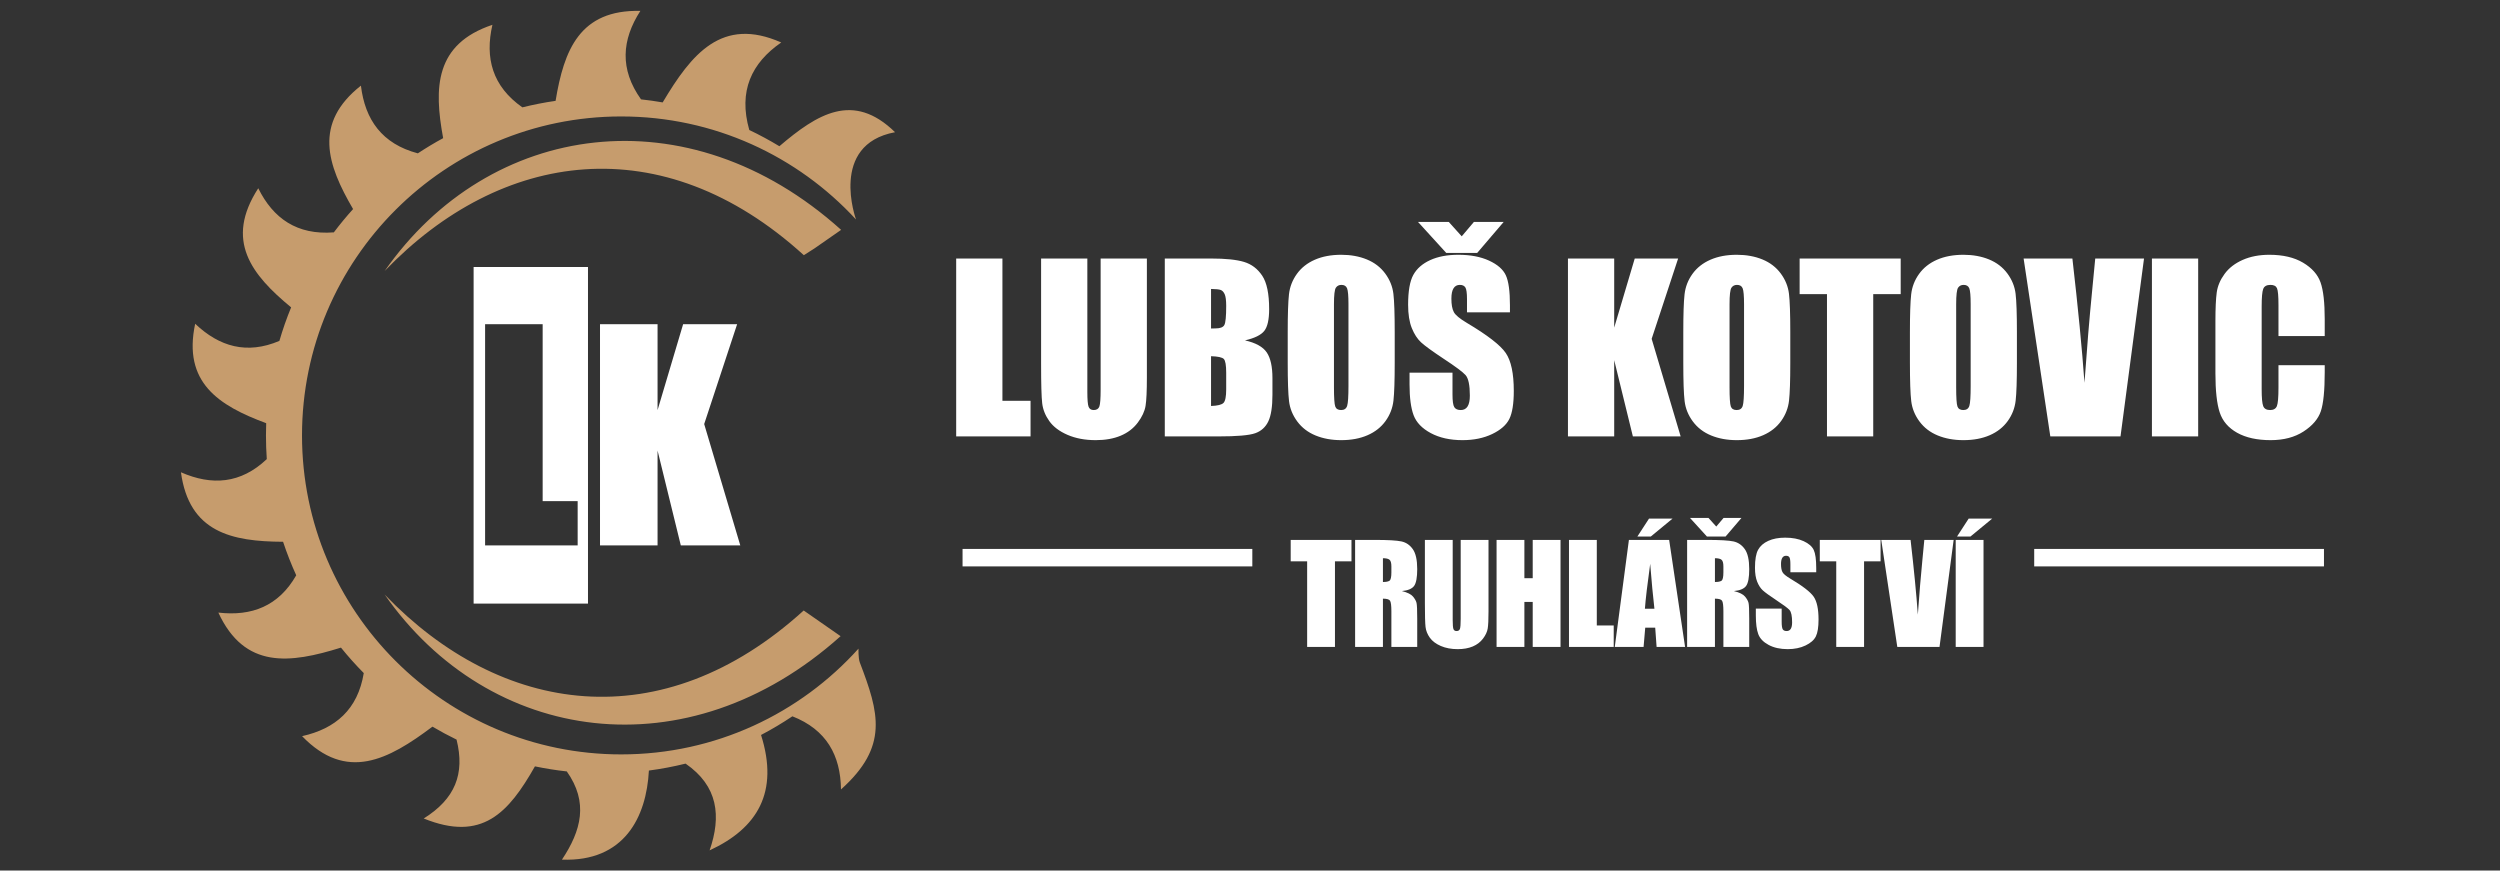
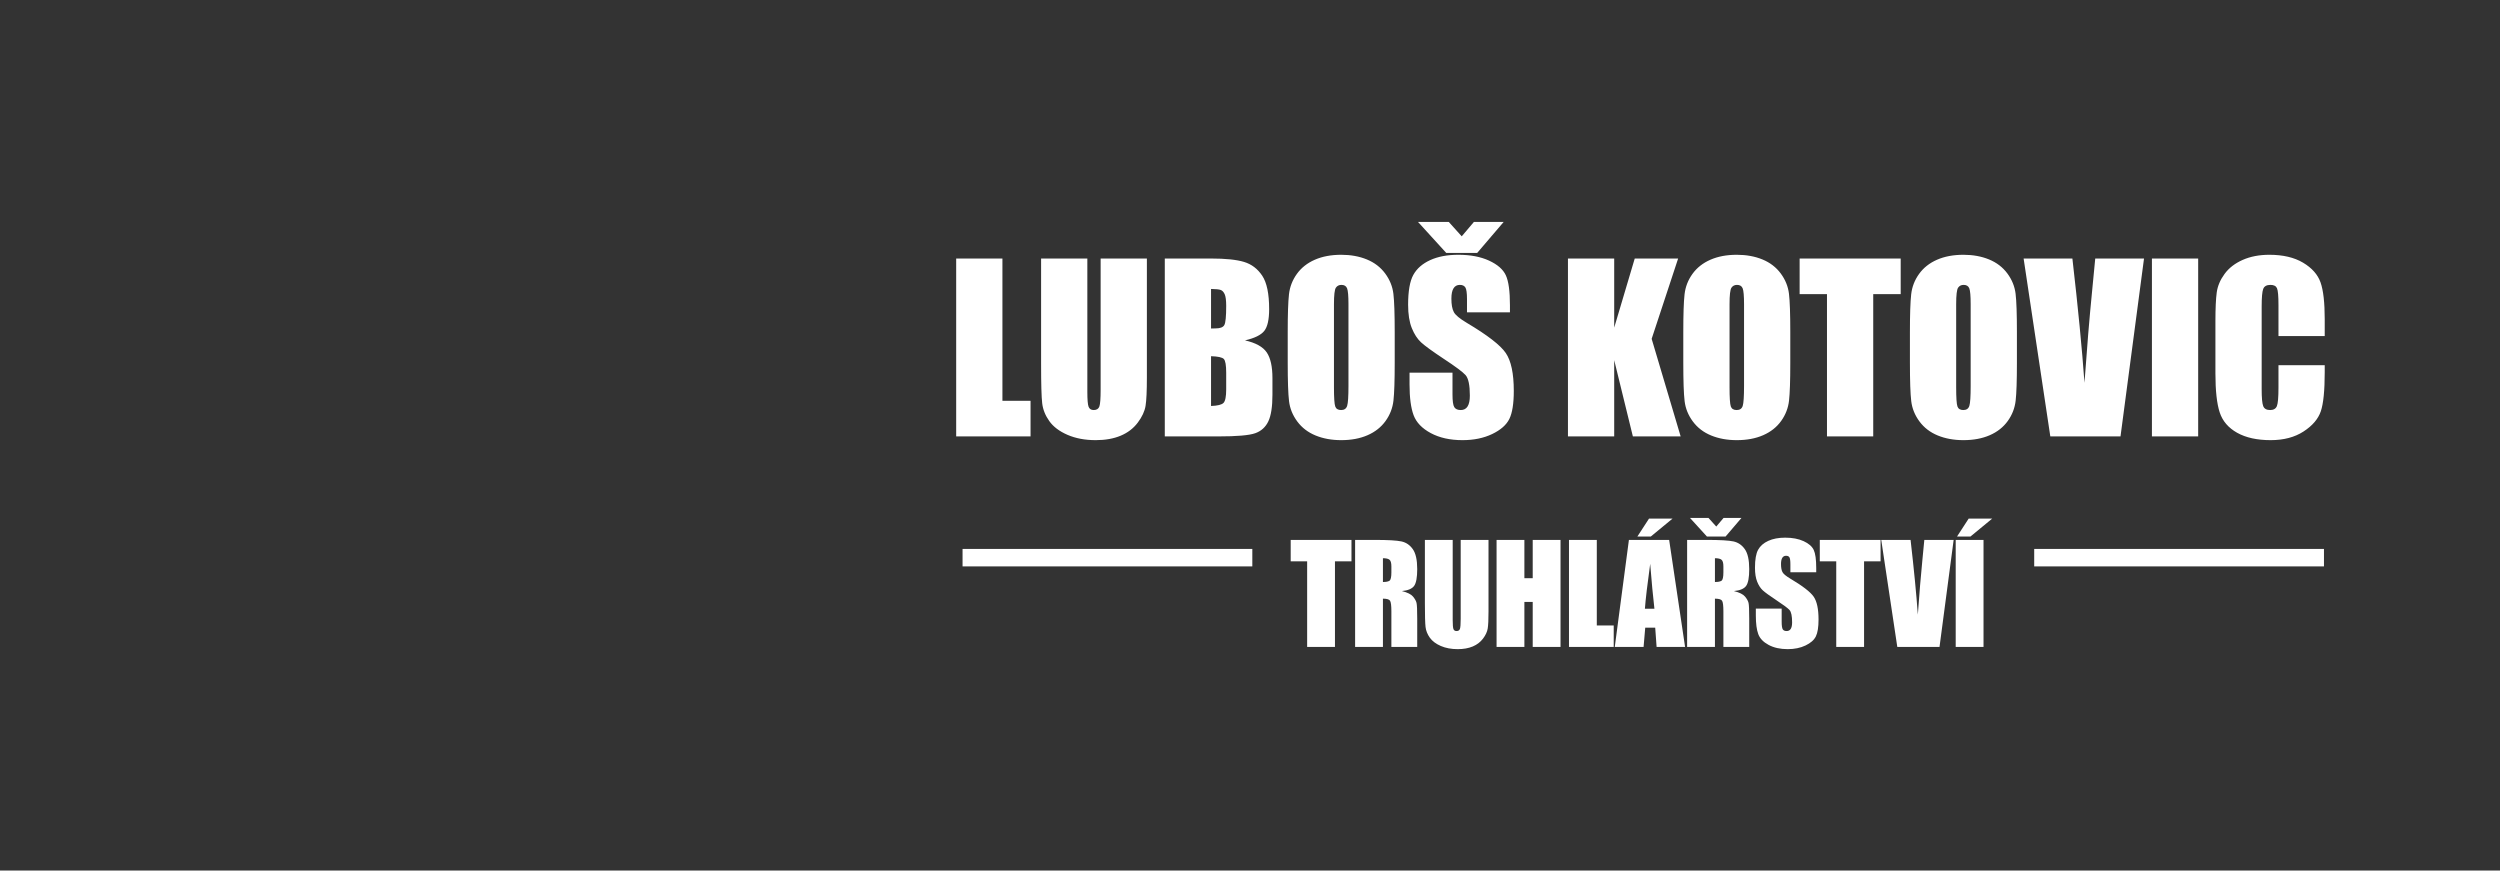
<svg xmlns="http://www.w3.org/2000/svg" width="100%" height="100%" viewBox="0 0 112 39" version="1.1" xml:space="preserve" style="fill-rule:evenodd;clip-rule:evenodd;stroke-linejoin:round;stroke-miterlimit:2;">
  <rect x="0" y="0" width="112" height="39" fill="#333333" stroke="none" />
  <g transform="matrix(0.227,0,0,0.157,-107.08,-24.091)">
    <g>
      <g transform="matrix(0.493,0,0,0.713,529.561,-242.494)">
        <path d="M609.739,784.352L599.397,784.352L599.397,781.179C599.397,779.698 599.265,778.754 599.001,778.349C598.736,777.943 598.295,777.74 597.678,777.74C597.008,777.74 596.501,778.014 596.157,778.56C595.814,779.107 595.642,779.936 595.642,781.046C595.642,782.475 595.836,783.55 596.224,784.273C596.594,784.996 597.643,785.869 599.371,786.892C604.326,789.836 607.447,792.252 608.734,794.138C610.021,796.025 610.665,799.067 610.665,803.263C610.665,806.314 610.307,808.562 609.593,810.008C608.879,811.453 607.499,812.666 605.454,813.644C603.409,814.623 601.028,815.112 598.313,815.112C595.333,815.112 592.79,814.548 590.683,813.419C588.576,812.291 587.196,810.854 586.543,809.108C585.891,807.363 585.565,804.885 585.565,801.676L585.565,798.873L595.906,798.873L595.906,804.083C595.906,805.688 596.052,806.719 596.343,807.178C596.634,807.636 597.149,807.865 597.89,807.865C598.63,807.865 599.181,807.574 599.543,806.992C599.904,806.411 600.085,805.547 600.085,804.4C600.085,801.879 599.741,800.23 599.054,799.455C598.348,798.679 596.612,797.383 593.843,795.567C591.075,793.733 589.241,792.402 588.342,791.573C587.443,790.744 586.698,789.598 586.107,788.135C585.516,786.671 585.221,784.802 585.221,782.528C585.221,779.248 585.64,776.85 586.477,775.333C587.315,773.817 588.668,772.631 590.537,771.776C592.406,770.921 594.663,770.493 597.308,770.493C600.2,770.493 602.664,770.961 604.7,771.895C606.737,772.83 608.086,774.007 608.747,775.426C609.408,776.845 609.739,779.257 609.739,782.66L609.739,784.352ZM478.549,771.393L478.549,800.01C478.549,803.254 478.443,805.533 478.231,806.847C478.02,808.161 477.394,809.509 476.353,810.894C475.313,812.278 473.942,813.327 472.241,814.041C470.539,814.755 468.533,815.112 466.224,815.112C463.667,815.112 461.41,814.689 459.453,813.843C457.496,812.996 456.032,811.894 455.062,810.537C454.093,809.179 453.519,807.746 453.343,806.239C453.167,804.731 453.079,801.562 453.079,796.73L453.079,771.393L464.214,771.393L464.214,803.501C464.214,805.37 464.315,806.565 464.518,807.085C464.72,807.605 465.13,807.865 465.748,807.865C466.453,807.865 466.907,807.579 467.11,807.006C467.312,806.433 467.414,805.079 467.414,802.946L467.414,771.393L478.549,771.393ZM550.862,771.393L557.236,814.213L545.837,814.213L545.282,806.516L541.288,806.516L540.627,814.213L529.095,814.213L534.755,771.393L550.862,771.393ZM521.9,771.393L521.9,805.644L528.671,805.644L528.671,814.213L510.765,814.213L510.765,771.393L521.9,771.393ZM558.057,771.393L565.939,771.393C571.193,771.393 574.751,771.595 576.611,772.001C578.471,772.407 579.988,773.442 581.16,775.109C582.333,776.775 582.919,779.433 582.919,783.083C582.919,786.415 582.505,788.655 581.676,789.801C580.847,790.947 579.216,791.635 576.783,791.864C578.987,792.41 580.468,793.142 581.226,794.059C581.984,794.976 582.456,795.818 582.641,796.585C582.826,797.352 582.919,799.463 582.919,802.919L582.919,814.213L572.578,814.213L572.578,799.984C572.578,797.691 572.397,796.272 572.035,795.725C571.674,795.179 570.726,794.905 569.192,794.905L569.192,814.213L558.057,814.213L558.057,771.393ZM423.692,771.393L423.692,779.962L417.08,779.962L417.08,814.213L405.945,814.213L405.945,779.962L399.359,779.962L399.359,771.393L423.692,771.393ZM635.501,771.393L635.501,779.962L628.889,779.962L628.889,814.213L617.754,814.213L617.754,779.962L611.168,779.962L611.168,771.393L635.501,771.393ZM425.148,771.393L433.03,771.393C438.284,771.393 441.841,771.595 443.702,772.001C445.562,772.407 447.078,773.442 448.251,775.109C449.423,776.775 450.01,779.433 450.01,783.083C450.01,786.415 449.595,788.655 448.766,789.801C447.938,790.947 446.307,791.635 443.873,791.864C446.078,792.41 447.559,793.142 448.317,794.059C449.075,794.976 449.547,795.818 449.732,796.585C449.917,797.352 450.01,799.463 450.01,802.919L450.01,814.213L439.668,814.213L439.668,799.984C439.668,797.691 439.487,796.272 439.126,795.725C438.765,795.179 437.817,794.905 436.283,794.905L436.283,814.213L425.148,814.213L425.148,771.393ZM507.379,771.393L507.379,814.213L496.244,814.213L496.244,796.228L492.911,796.228L492.911,814.213L481.776,814.213L481.776,771.393L492.911,771.393L492.911,786.706L496.244,786.706L496.244,771.393L507.379,771.393ZM664.754,771.393L659.094,814.213L642.193,814.213L635.766,771.393L647.509,771.393C648.867,783.189 649.837,793.16 650.419,801.306C651.001,793.072 651.609,785.754 652.244,779.354L653.011,771.393L664.754,771.393ZM676.71,771.393L676.71,814.213L665.575,814.213L665.575,771.393L676.71,771.393ZM544.964,798.926C544.4,794.077 543.836,788.091 543.271,780.967C542.143,789.148 541.438,795.135 541.156,798.926L544.964,798.926ZM436.283,778.719L436.283,788.24C437.535,788.24 438.412,788.068 438.914,787.725C439.417,787.381 439.668,786.266 439.668,784.379L439.668,782.025C439.668,780.667 439.426,779.777 438.941,779.354C438.456,778.93 437.57,778.719 436.283,778.719ZM569.192,778.719L569.192,788.24C570.444,788.24 571.321,788.068 571.824,787.725C572.326,787.381 572.578,786.266 572.578,784.379L572.578,782.025C572.578,780.667 572.335,779.777 571.85,779.354C571.365,778.93 570.479,778.719 569.192,778.719ZM813,775L697,775L697,782L813,782L813,775ZM384,775L268,775L268,782L384,782L384,775ZM680.175,762.876L671.473,770.044L666.104,770.044L670.759,762.876L680.175,762.876ZM569.721,766.05L572.657,762.585L579.824,762.585L573.45,770.044L565.992,770.044L559.195,762.585L566.6,762.585L569.721,766.05ZM552.211,762.876L543.509,770.044L538.14,770.044L542.795,762.876L552.211,762.876ZM487.13,680.324L469.936,680.324L469.936,675.047C469.936,672.584 469.716,671.016 469.276,670.342C468.836,669.667 468.103,669.33 467.077,669.33C465.963,669.33 465.12,669.785 464.549,670.693C463.977,671.602 463.691,672.98 463.691,674.827C463.691,677.202 464.014,678.99 464.659,680.192C465.274,681.394 467.019,682.845 469.892,684.546C478.13,689.442 483.319,693.458 485.459,696.595C487.599,699.732 488.669,704.789 488.669,711.767C488.669,716.839 488.076,720.577 486.888,722.981C485.701,725.385 483.407,727.4 480.006,729.027C476.605,730.655 472.648,731.468 468.133,731.468C463.178,731.468 458.949,730.53 455.446,728.654C451.942,726.777 449.648,724.388 448.563,721.486C447.479,718.583 446.936,714.464 446.936,709.128L446.936,704.467L464.131,704.467L464.131,713.13C464.131,715.798 464.373,717.513 464.857,718.275C465.34,719.038 466.198,719.419 467.429,719.419C468.66,719.419 469.577,718.935 470.178,717.968C470.779,717 471.079,715.564 471.079,713.658C471.079,709.466 470.507,706.724 469.364,705.434C468.191,704.144 465.304,701.99 460.701,698.97C456.098,695.921 453.049,693.707 451.554,692.33C450.059,690.952 448.82,689.046 447.838,686.613C446.856,684.179 446.365,681.072 446.365,677.29C446.365,671.837 447.061,667.85 448.453,665.328C449.846,662.807 452.096,660.835 455.204,659.414C458.311,657.992 462.064,657.281 466.462,657.281C471.27,657.281 475.367,658.058 478.753,659.611C482.139,661.165 484.382,663.122 485.481,665.482C486.581,667.842 487.13,671.851 487.13,677.51L487.13,680.324ZM813.3,689.823L794.786,689.823L794.786,677.422C794.786,673.816 794.588,671.566 794.193,670.671C793.797,669.777 792.925,669.33 791.576,669.33C790.052,669.33 789.084,669.872 788.674,670.957C788.263,672.042 788.058,674.387 788.058,677.993L788.058,711.063C788.058,714.523 788.263,716.78 788.674,717.836C789.084,718.891 790.008,719.419 791.444,719.419C792.822,719.419 793.723,718.891 794.149,717.836C794.574,716.78 794.786,714.303 794.786,710.404L794.786,701.477L813.3,701.477L813.3,704.247C813.3,711.606 812.78,716.824 811.739,719.902C810.698,722.981 808.397,725.678 804.835,727.994C801.273,730.31 796.882,731.468 791.664,731.468C786.24,731.468 781.769,730.486 778.251,728.522C774.733,726.557 772.402,723.838 771.259,720.364C770.116,716.89 769.544,711.664 769.544,704.687L769.544,683.886C769.544,678.756 769.72,674.908 770.072,672.342C770.424,669.777 771.472,667.307 773.216,664.932C774.96,662.558 777.379,660.689 780.472,659.326C783.565,657.962 787.12,657.281 791.136,657.281C796.589,657.281 801.089,658.336 804.637,660.447C808.184,662.558 810.515,665.189 811.629,668.341C812.743,671.492 813.3,676.396 813.3,683.051L813.3,689.823ZM690.079,700.465C690.079,707.619 689.911,712.683 689.574,715.659C689.237,718.634 688.181,721.354 686.407,723.816C684.634,726.279 682.237,728.17 679.217,729.489C676.198,730.809 672.68,731.468 668.663,731.468C664.852,731.468 661.429,730.845 658.395,729.599C655.36,728.353 652.92,726.484 651.073,723.992C649.226,721.5 648.126,718.788 647.775,715.857C647.423,712.925 647.247,707.794 647.247,700.465L647.247,688.284C647.247,681.13 647.415,676.066 647.753,673.09C648.09,670.114 649.145,667.395 650.919,664.932C652.693,662.47 655.089,660.579 658.109,659.26C661.129,657.94 664.647,657.281 668.663,657.281C672.474,657.281 675.897,657.904 678.932,659.15C681.966,660.396 684.407,662.265 686.254,664.757C688.101,667.249 689.2,669.96 689.552,672.892C689.904,675.824 690.079,680.954 690.079,688.284L690.079,700.465ZM599.357,700.465C599.357,707.619 599.188,712.683 598.851,715.659C598.514,718.634 597.459,721.354 595.685,723.816C593.911,726.279 591.515,728.17 588.495,729.489C585.475,730.809 581.957,731.468 577.941,731.468C574.129,731.468 570.707,730.845 567.672,729.599C564.638,728.353 562.197,726.484 560.35,723.992C558.503,721.5 557.404,718.788 557.052,715.857C556.7,712.925 556.524,707.794 556.524,700.465L556.524,688.284C556.524,681.13 556.693,676.066 557.03,673.09C557.367,670.114 558.423,667.395 560.196,664.932C561.97,662.47 564.367,660.579 567.386,659.26C570.406,657.94 573.924,657.281 577.941,657.281C581.752,657.281 585.175,657.904 588.209,659.15C591.243,660.396 593.684,662.265 595.531,664.757C597.378,667.249 598.478,669.96 598.829,672.892C599.181,675.824 599.357,680.954 599.357,688.284L599.357,700.465ZM441,700.465C441,707.619 440.831,712.683 440.494,715.659C440.157,718.634 439.101,721.354 437.328,723.816C435.554,726.279 433.157,728.17 430.137,729.489C427.118,730.809 423.6,731.468 419.583,731.468C415.772,731.468 412.349,730.845 409.315,729.599C406.281,728.353 403.84,726.484 401.993,723.992C400.146,721.5 399.046,718.788 398.695,715.857C398.343,712.925 398.167,707.794 398.167,700.465L398.167,688.284C398.167,681.13 398.336,676.066 398.673,673.09C399.01,670.114 400.065,667.395 401.839,664.932C403.613,662.47 406.009,660.579 409.029,659.26C412.049,657.94 415.567,657.281 419.583,657.281C423.394,657.281 426.817,657.904 429.852,659.15C432.886,660.396 435.327,662.265 437.174,664.757C439.021,667.249 440.12,669.96 440.472,672.892C440.824,675.824 441,680.954 441,688.284L441,700.465ZM341.79,658.776L341.79,706.358C341.79,711.752 341.614,715.542 341.262,717.726C340.91,719.91 339.869,722.153 338.14,724.454C336.41,726.755 334.131,728.5 331.301,729.687C328.472,730.874 325.138,731.468 321.297,731.468C317.046,731.468 313.293,730.765 310.039,729.357C306.785,727.95 304.352,726.118 302.739,723.86C301.127,721.603 300.174,719.221 299.881,716.714C299.587,714.208 299.441,708.938 299.441,700.905L299.441,658.776L317.955,658.776L317.955,712.163C317.955,715.27 318.123,717.257 318.46,718.121C318.798,718.986 319.479,719.419 320.505,719.419C321.678,719.419 322.433,718.942 322.77,717.99C323.107,717.037 323.276,714.787 323.276,711.239L323.276,658.776L341.79,658.776ZM283.961,658.776L283.961,715.725L295.219,715.725L295.219,729.973L265.447,729.973L265.447,658.776L283.961,658.776ZM348.958,658.776L367.428,658.776C373.262,658.776 377.681,659.23 380.686,660.139C383.692,661.048 386.118,662.888 387.965,665.658C389.812,668.429 390.735,672.892 390.735,679.049C390.735,683.212 390.083,686.114 388.778,687.756C387.473,689.398 384.901,690.658 381.06,691.538C385.341,692.505 388.243,694.111 389.768,696.353C391.292,698.596 392.054,702.034 392.054,706.666L392.054,713.262C392.054,718.07 391.505,721.632 390.405,723.948C389.306,726.264 387.554,727.847 385.15,728.698C382.746,729.548 377.821,729.973 370.374,729.973L348.958,729.973L348.958,658.776ZM643.553,658.776L643.553,673.024L632.559,673.024L632.559,729.973L614.045,729.973L614.045,673.024L603.095,673.024L603.095,658.776L643.553,658.776ZM554.458,658.776L543.859,690.922L555.469,729.973L536.339,729.973L528.864,699.454L528.864,729.973L510.35,729.973L510.35,658.776L528.864,658.776L528.864,686.437L537.087,658.776L554.458,658.776ZM740.96,658.776L731.549,729.973L703.448,729.973L692.762,658.776L712.287,658.776C714.545,678.389 716.157,694.968 717.125,708.513C718.092,694.822 719.104,682.655 720.159,672.013L721.434,658.776L740.96,658.776ZM762.64,658.776L762.64,729.973L744.126,729.973L744.126,658.776L762.64,658.776ZM422.486,677.07C422.486,673.757 422.302,671.639 421.936,670.715C421.569,669.792 420.815,669.33 419.671,669.33C418.704,669.33 417.963,669.704 417.45,670.451C416.937,671.199 416.681,673.405 416.681,677.07L416.681,710.316C416.681,714.449 416.849,717 417.187,717.968C417.524,718.935 418.308,719.419 419.539,719.419C420.8,719.419 421.606,718.862 421.958,717.748C422.31,716.634 422.486,713.98 422.486,709.788L422.486,677.07ZM580.843,677.07C580.843,673.757 580.66,671.639 580.293,670.715C579.927,669.792 579.172,669.33 578.029,669.33C577.061,669.33 576.321,669.704 575.808,670.451C575.295,671.199 575.038,673.405 575.038,677.07L575.038,710.316C575.038,714.449 575.207,717 575.544,717.968C575.881,718.935 576.665,719.419 577.897,719.419C579.157,719.419 579.964,718.862 580.315,717.748C580.667,716.634 580.843,713.98 580.843,709.788L580.843,677.07ZM671.566,677.07C671.566,673.757 671.382,671.639 671.016,670.715C670.649,669.792 669.894,669.33 668.751,669.33C667.784,669.33 667.043,669.704 666.53,670.451C666.017,671.199 665.761,673.405 665.761,677.07L665.761,710.316C665.761,714.449 665.929,717 666.266,717.968C666.604,718.935 667.388,719.419 668.619,719.419C669.88,719.419 670.686,718.862 671.038,717.748C671.39,716.634 671.566,713.98 671.566,709.788L671.566,677.07ZM367.472,697.871L367.472,717.792C370.081,717.704 371.745,717.293 372.463,716.56C373.181,715.827 373.54,714.024 373.54,711.151L373.54,704.511C373.54,701.462 373.218,699.615 372.573,698.97C371.928,698.325 370.228,697.958 367.472,697.871ZM367.472,670.957L367.472,686.789C368.263,686.759 368.879,686.745 369.319,686.745C371.136,686.745 372.294,686.297 372.793,685.403C373.291,684.509 373.54,681.951 373.54,677.73C373.54,675.501 373.335,673.94 372.925,673.046C372.514,672.152 371.979,671.588 371.32,671.353C370.66,671.118 369.377,670.987 367.472,670.957ZM467.825,649.893L472.706,644.132L484.624,644.132L474.025,656.533L461.624,656.533L450.322,644.132L462.636,644.132L467.825,649.893Z" style="fill:white;fill-rule:nonzero;" />
      </g>
      <g transform="matrix(0.418,0,0,0.604,365.385,21.864)">
-         <path d="M532,344L478,344L478,503L532,503L532,344ZM510.599,371L510.599,454.595L527.124,454.595L527.124,475.51L483.422,475.51L483.422,371L510.599,371ZM602.421,371L586.864,418.188L603.906,475.51L575.825,475.51L564.851,430.711L564.851,475.51L537.675,475.51L537.675,371L564.851,371L564.851,411.603L576.923,371L602.421,371Z" style="fill:white;" />
-       </g>
+         </g>
      <g transform="matrix(0.418,0,0,0.604,365.385,19.292)">
-         <path d="M659.722,528.547C659.722,528.547 659.563,533.032 660.338,535.063C669.422,558.884 674.12,574.752 651.452,595.071C651.26,578.96 644.599,566.835 628.513,560.516C623.753,563.711 618.812,566.657 613.708,569.335C622.257,596.335 612.057,613.39 589.426,623.851C595,607.732 593.473,593.478 578.074,582.868C572.416,584.267 566.638,585.364 560.76,586.141C559.597,608.159 549.154,629.327 519.708,628.229C528.842,614.485 532.322,601.148 521.995,586.556C516.909,585.995 511.894,585.194 506.954,584.166C494.488,606.153 481.995,619.99 454.442,608.79C469.199,599.57 474.007,587.786 469.944,571.52C466.063,569.631 462.269,567.59 458.569,565.403C437.687,581.108 418.009,591.597 397.011,569.891C412.805,566.367 423.32,557.286 426.133,540.097C422.349,536.271 418.757,532.254 415.371,528.063C391.191,535.628 369.876,538.29 357.475,511.519C373.216,513.344 385.929,508.474 394.25,493.898C391.908,488.758 389.831,483.472 388.036,478.061C363.711,477.94 343.683,473.592 339.817,445.231C354.406,451.637 368.057,450.673 380.347,439.008C380.091,435.317 379.961,431.583 379.961,427.82C379.961,425.881 379.995,423.949 380.064,422.039C357.572,413.714 340.62,402.773 346.535,375.068C357.97,385.928 370.988,389.684 386.3,383.158C387.872,377.757 389.722,372.474 391.837,367.318C373.027,351.799 360.383,335.694 376.318,311.051C383.381,325.33 394.645,333.236 412.008,331.888C414.874,328.082 417.906,324.408 421.093,320.877C408.793,299.832 402.3,280.342 424.792,262.567C426.727,278.679 434.751,290.067 451.669,294.556C455.537,291.995 459.524,289.597 463.62,287.373C459.195,263.432 459.716,242.924 486.877,233.833C483.262,249.538 486.875,262.895 501.021,272.83C506.153,271.552 511.385,270.523 516.702,269.757C520.654,245.725 528.093,226.6 556.734,227.254C547.944,240.903 546.865,254.798 557.044,269.051C560.483,269.424 563.89,269.906 567.263,270.495C580.891,247.598 595.197,229.768 623.234,242.178C609.203,251.877 602.926,265.092 608.158,283.528C613.037,285.85 617.78,288.412 622.364,291.196C640.226,275.97 657.197,265.218 676.98,284.567C645.64,290.436 658.551,325.806 658.551,325.806C631.006,295.885 591.514,277.124 547.674,277.124C464.503,277.124 396.979,344.649 396.979,427.82C396.979,510.991 464.503,578.515 547.674,578.515C592.138,578.515 632.129,559.217 659.722,528.547ZM651.268,522.66L633.844,510.526C566.93,571.37 490.901,560.177 436,503C485.311,573.646 578.879,587.577 651.268,522.66ZM638.938,339.464L633.912,342.67C566.976,281.758 490.917,292.94 436,350.134C485.371,279.403 579.104,265.523 651.521,330.702L638.938,339.464Z" style="fill:rgb(198,156,109);" />
-       </g>
+         </g>
    </g>
  </g>
</svg>